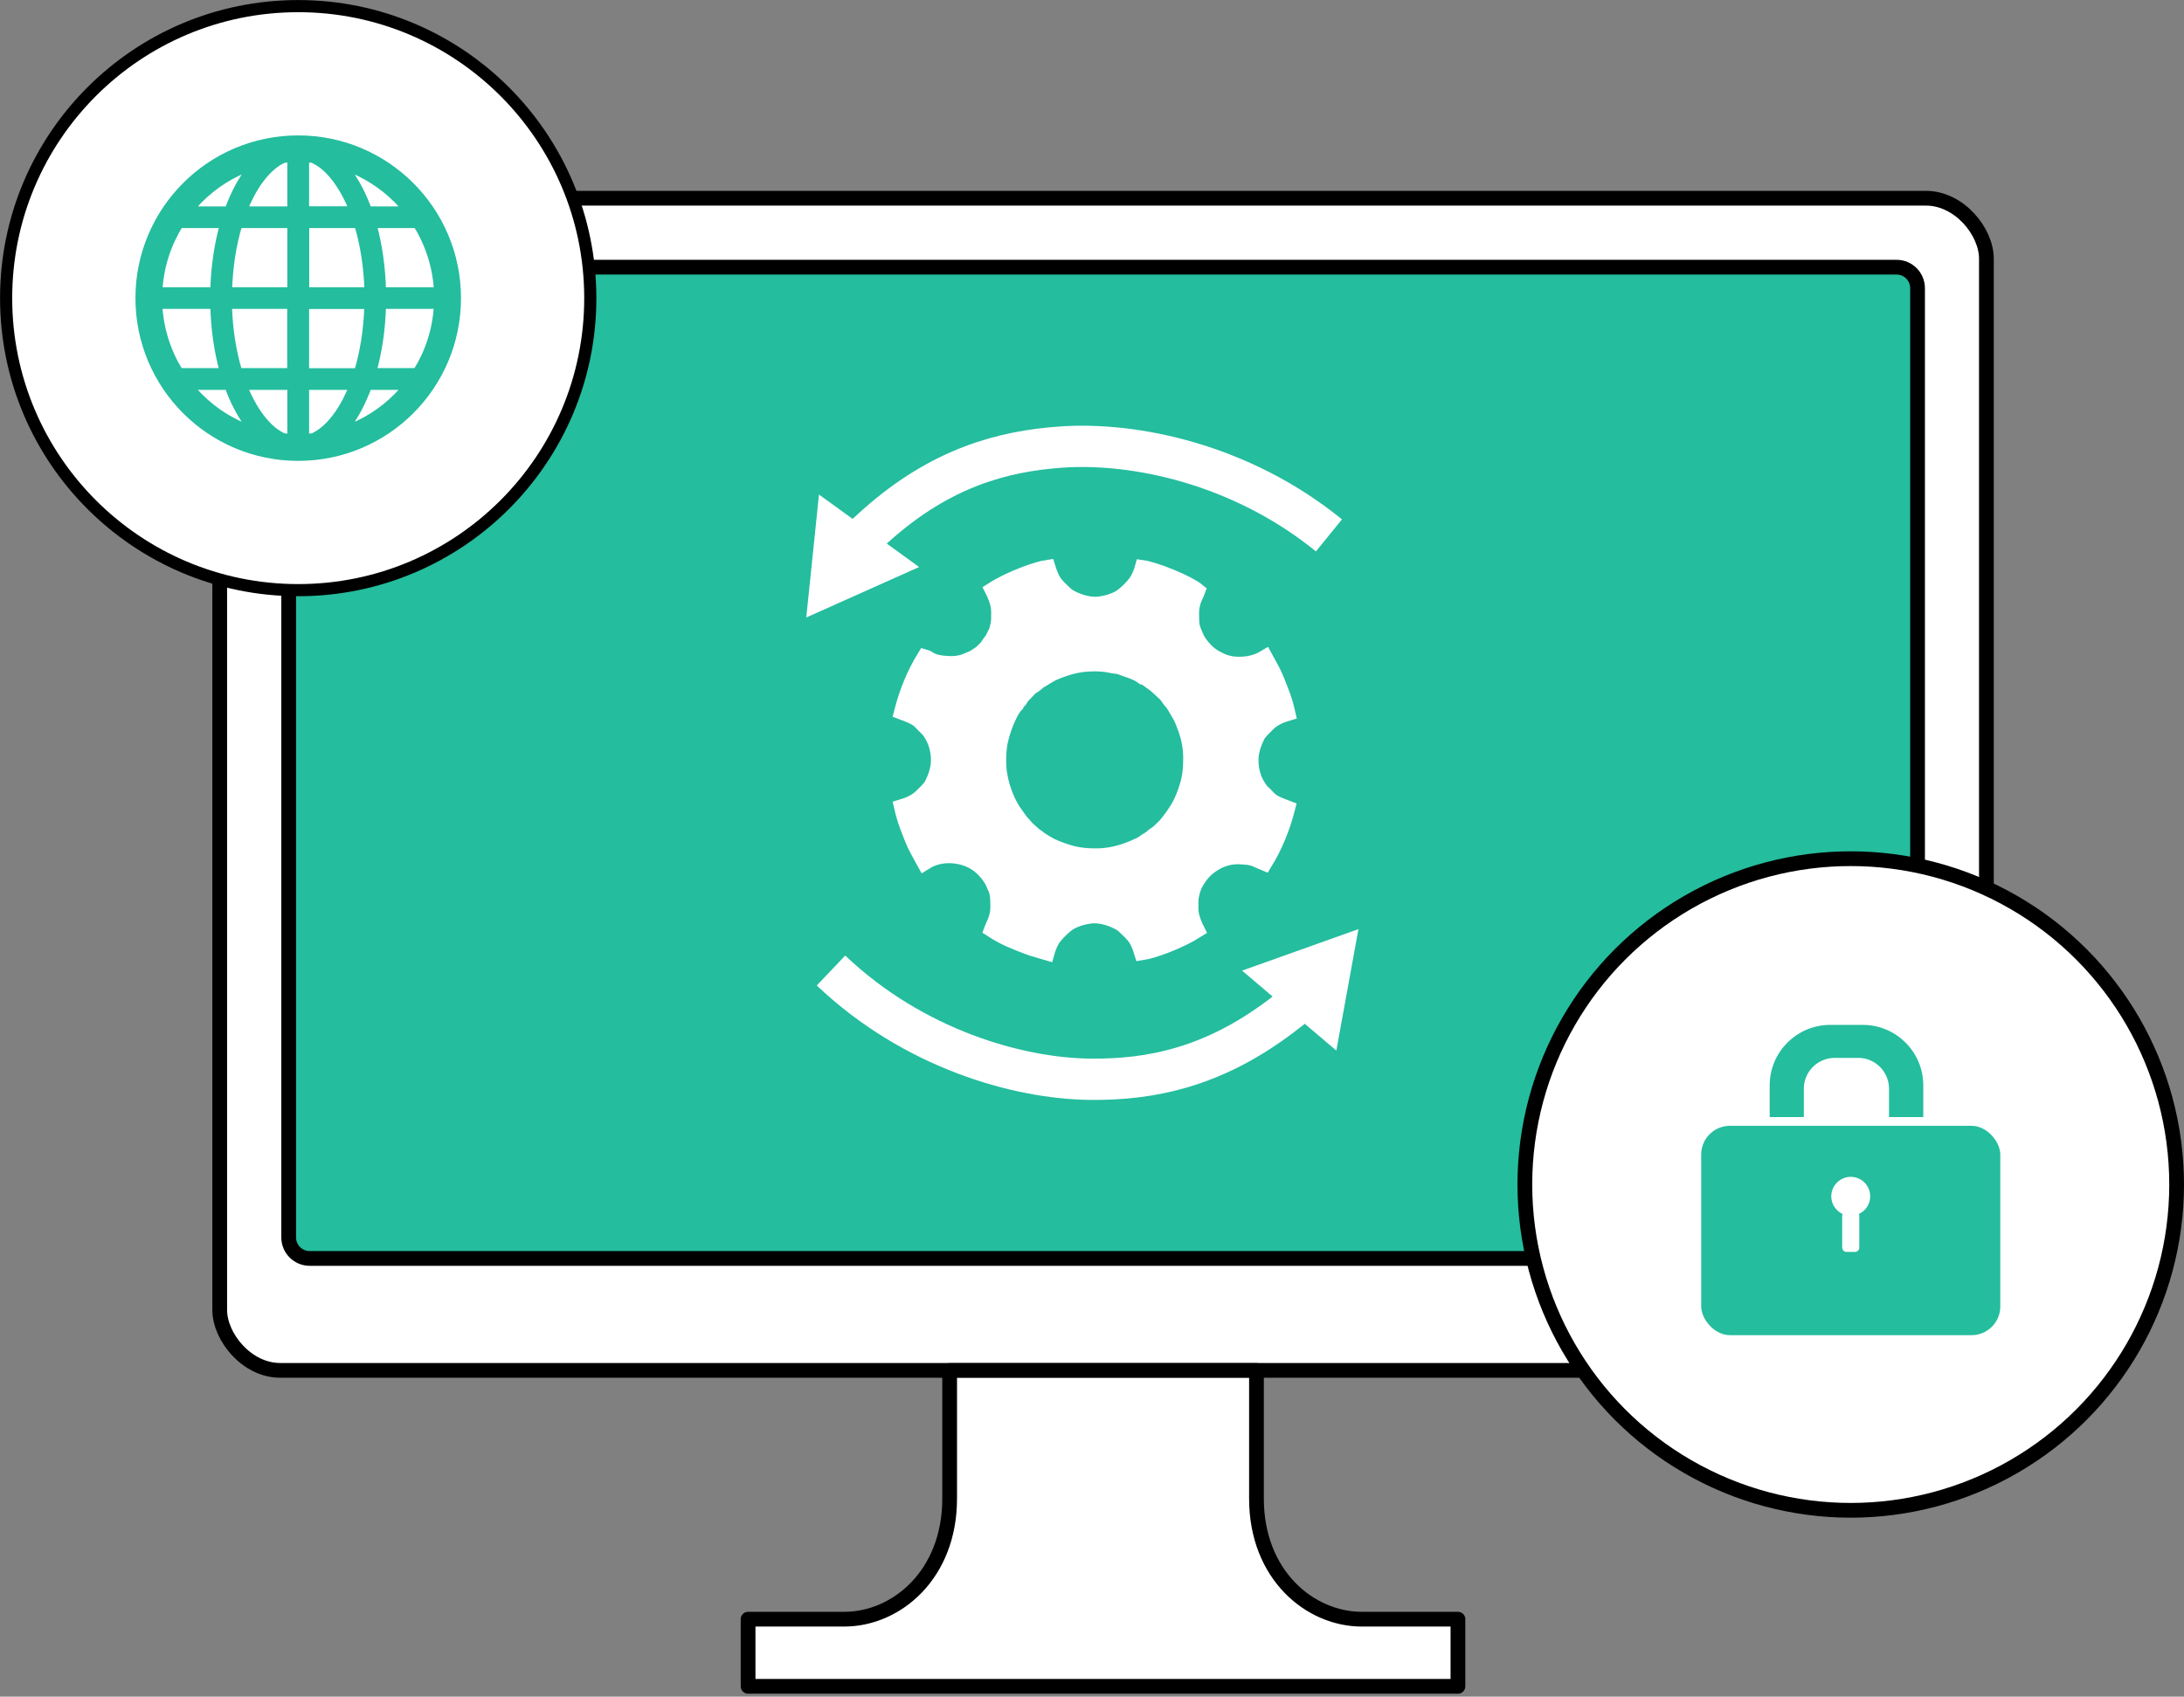
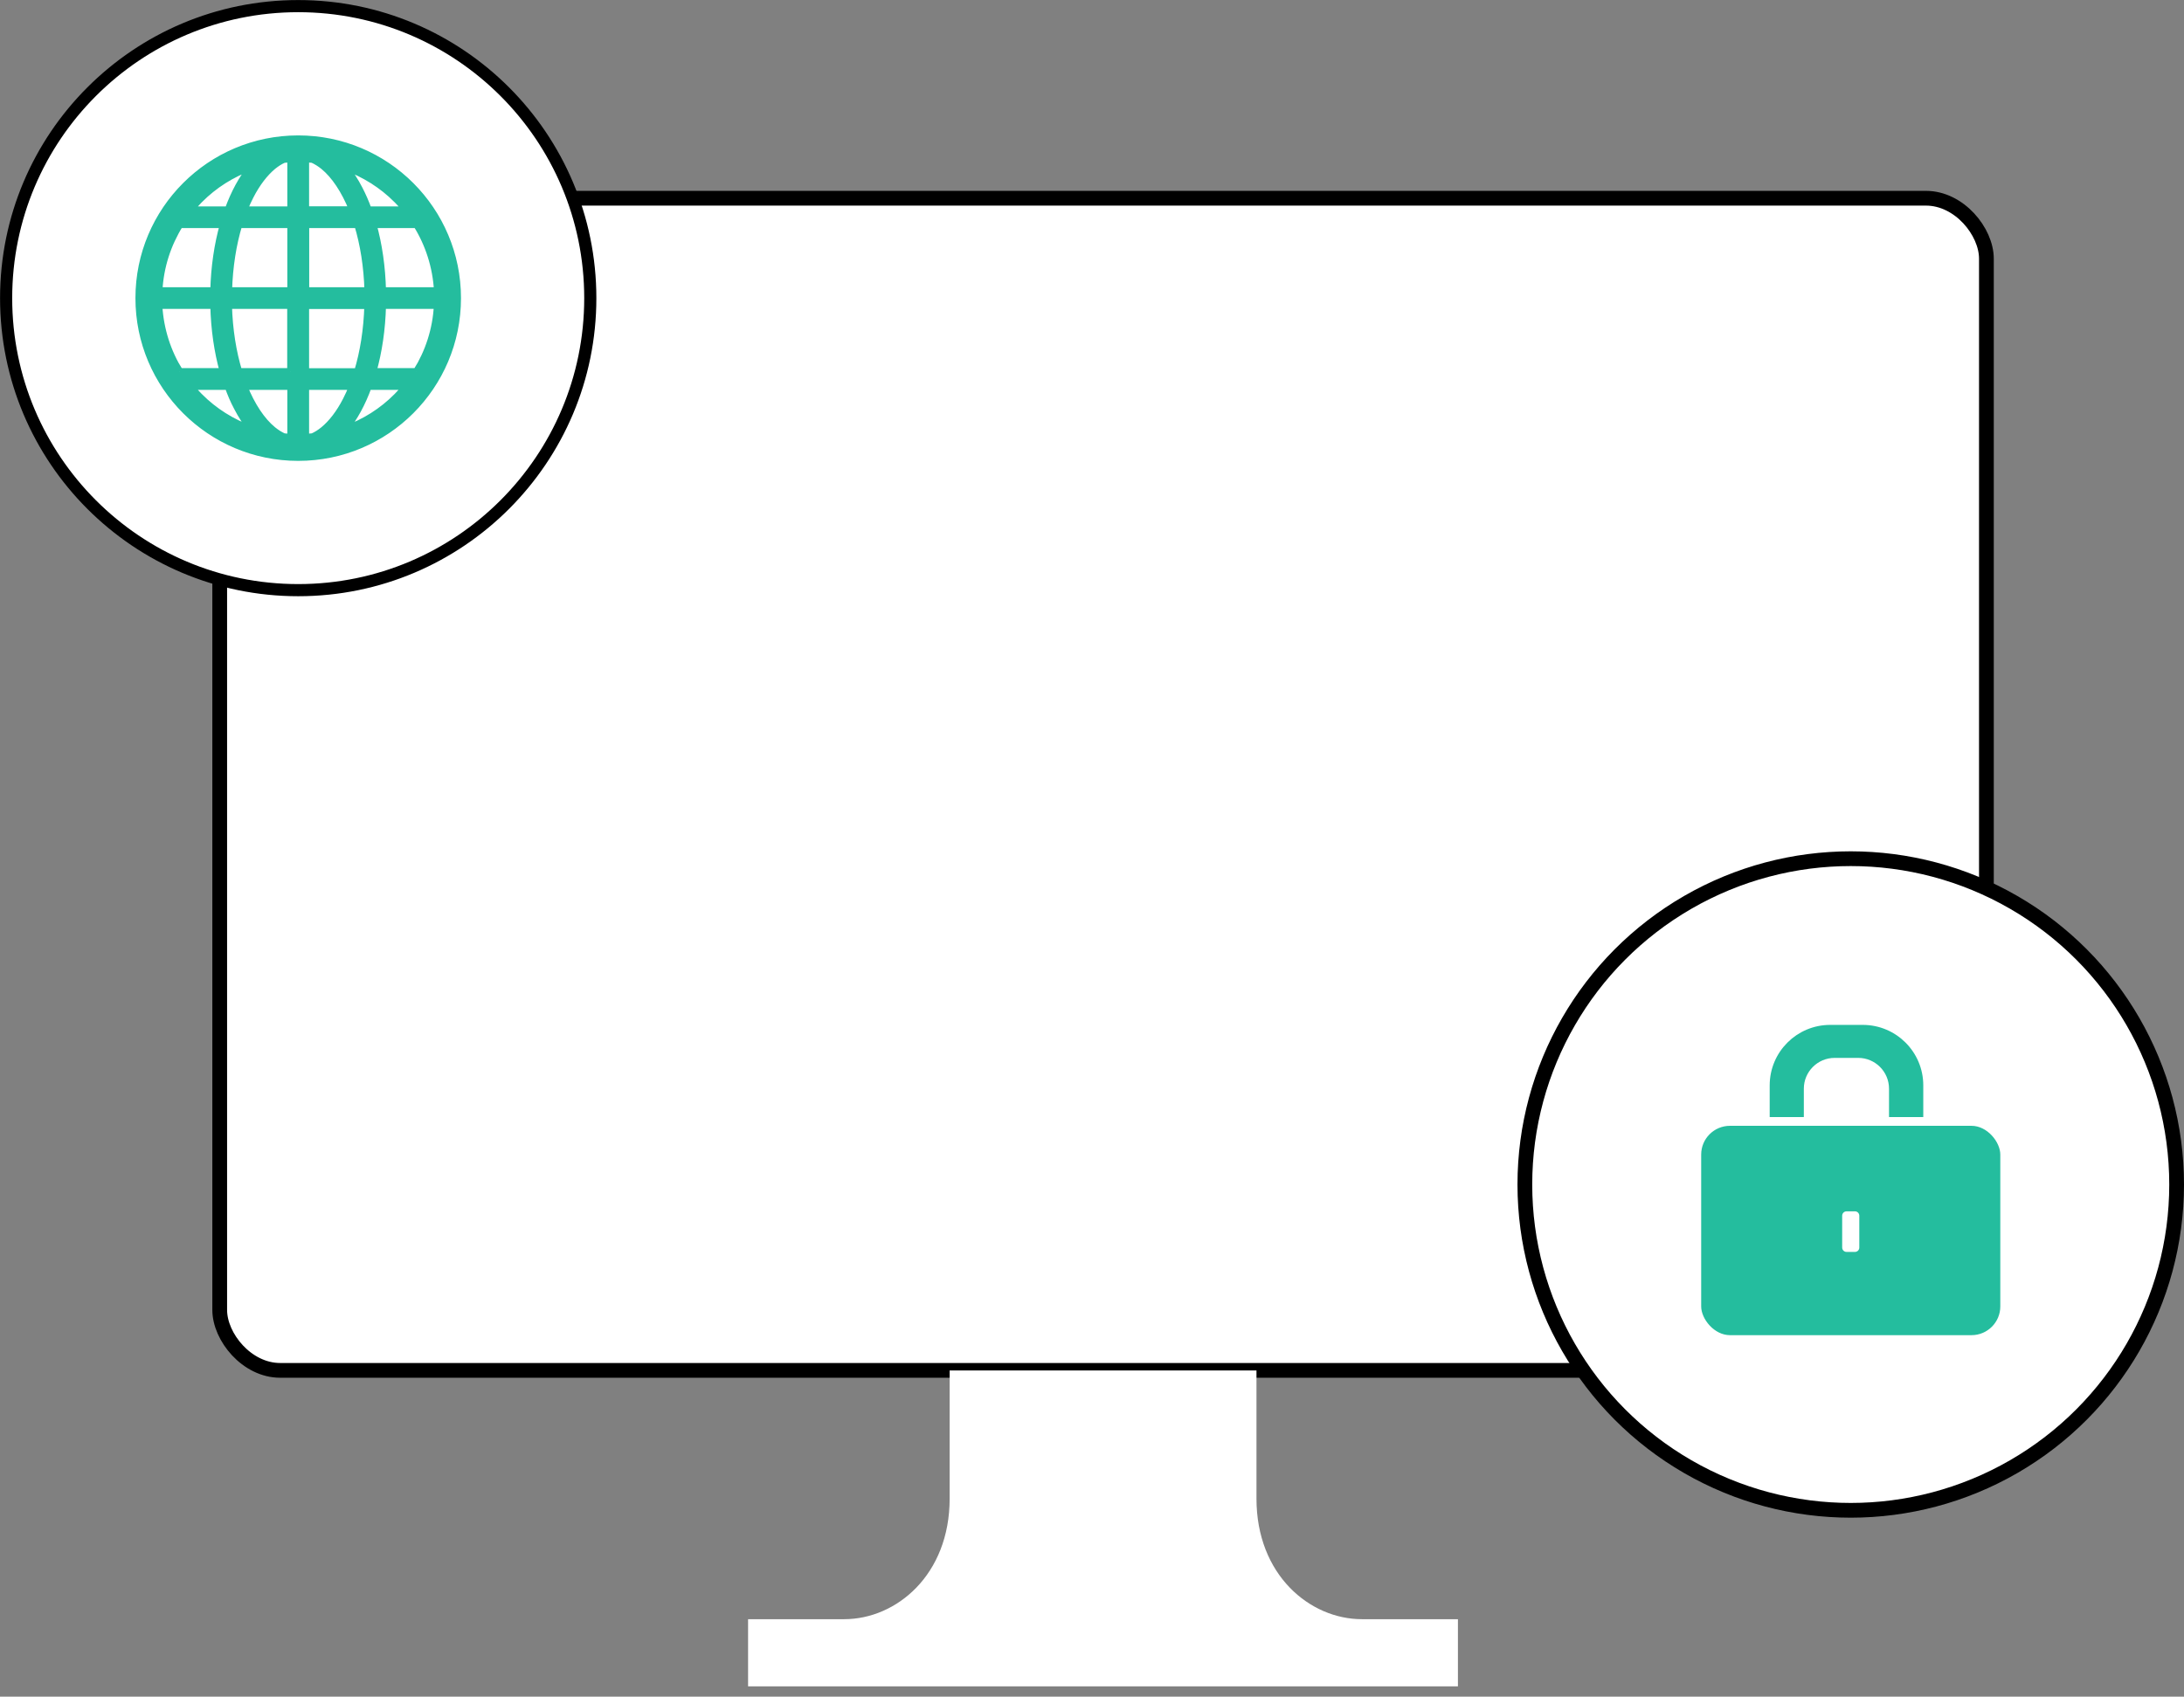
<svg xmlns="http://www.w3.org/2000/svg" id="_レイヤー_2" data-name="レイヤー 2" width="192.54" height="149.61" viewBox="0 0 192.54 149.61">
  <rect x="0" y="0" width="192.54" height="149.61" fill="#808080" stroke="none" />
  <g id="_テキスト" data-name="テキスト">
    <g>
      <g>
        <rect x="19.37" y="17.48" width="155.75" height="103.36" rx="5.33" ry="5.33" fill="#fff" stroke="#000" stroke-linecap="round" stroke-linejoin="round" stroke-width="1.3" />
-         <rect x="53.54" y="-4.54" width="87.41" height="143.6" rx="1.85" ry="1.85" transform="translate(164.51 -29.98) rotate(90)" fill="#24bd9e" stroke="#000" stroke-linecap="round" stroke-linejoin="round" stroke-width="1.3" />
        <g>
          <path d="M120.06,142.78c-4.58,0-9.29-3.9-9.29-10.63v-11.3h-27.05v11.3c0,6.73-4.71,10.63-9.29,10.63h-8.48v5.92h62.58v-5.92h-8.48Z" fill="#fff" />
-           <path d="M120.06,142.78c-4.58,0-9.29-3.9-9.29-10.63v-11.3h-27.05v11.3c0,6.73-4.71,10.63-9.29,10.63h-8.48v5.92h62.58v-5.92h-8.48Z" fill="none" stroke="#000" stroke-linecap="round" stroke-linejoin="round" stroke-width="1.3" />
        </g>
      </g>
      <circle cx="163.16" cy="104.45" r="28.73" fill="#fff" stroke="#000" stroke-linecap="round" stroke-linejoin="round" stroke-width="1.3" />
      <circle cx="26.29" cy="26.29" r="25.75" fill="#fff" stroke="#000" stroke-linecap="round" stroke-linejoin="round" stroke-width="1.07" />
      <g>
-         <path d="M111.2,75.98c-.4-.19-.8-.36-1.25-.4-.82-.08-1.36-.09-2.12.17-.54.19-1.02.49-1.45.86-.38.33-.67.73-.92,1.15-.22.36-.34.78-.43,1.19-.08.35-.05.72-.06,1.08-.01.6.17,1.14.41,1.68.05.11.1.21.15.31-1.56.99-3.9,1.84-4.88,1.98-.05-.15-.09-.3-.14-.45-.14-.37-.3-.73-.55-1.03-.26-.31-.56-.59-.86-.87-.13-.13-.29-.23-.46-.32-.43-.23-.89-.4-1.36-.5-.43-.1-.88-.12-1.31-.05-.56.09-1.11.25-1.62.53-.5.28-1.35,1.12-1.63,1.62-.18.33-.32.68-.43,1.07-.57-.17-1.14-.31-1.69-.52-.56-.21-1.11-.43-1.65-.67-.53-.24-1.04-.53-1.52-.84.13-.35.31-.65.41-1,.1-.34.16-.68.15-1.03-.01-.37,0-.75-.06-1.11-.06-.33-.22-.64-.35-.95-.14-.34-.36-.62-.58-.9-.6-.74-1.39-1.23-2.31-1.43-1.1-.24-2.19-.13-3.19.5-.3-.55-.6-1.05-.85-1.58-.25-.54-.44-1.1-.66-1.65-.21-.54-.36-1.1-.49-1.66.82-.25,1.39-.53,1.91-1.1.12-.12.25-.23.36-.36.15-.17.31-.34.41-.54.32-.66.56-1.34.57-2.08,0-.37-.03-.73-.12-1.09-.09-.4-.24-.79-.45-1.15-.12-.21-.25-.43-.44-.61-.18-.17-.36-.34-.53-.53-.24-.27-.54-.44-.86-.58-.27-.12-.56-.23-.85-.34.44-1.71,1.09-3.33,2.01-4.83.1.03.19.04.26.09.43.3.93.42,1.42.46.7.07,1.41.06,2.09-.25.26-.12.56-.21.78-.38.16-.12.35-.21.49-.35.16-.16.34-.3.47-.48.14-.2.28-.41.43-.6.14-.18.19-.4.31-.59.13-.22.17-.5.24-.76.08-.35.05-.72.06-1.08.01-.6-.17-1.14-.41-1.68-.05-.11-.1-.21-.15-.31,1.56-1,3.95-1.85,4.88-1.98.05.15.09.3.14.45.14.37.3.73.55,1.03.26.31.56.59.86.87.13.13.29.23.46.32.43.23.89.4,1.36.5.43.1.88.12,1.31.05.56-.09,1.11-.24,1.62-.53.5-.28,1.35-1.12,1.62-1.62.18-.33.32-.68.42-1.04,1.14.16,4.05,1.35,4.86,2.03-.12.33-.31.63-.4.97-.1.34-.16.68-.15,1.03.01.37,0,.75.06,1.11.07.33.22.64.35.95.14.34.36.63.58.9.52.61.92.88,1.65,1.22.38.17.79.27,1.21.3.93.06,1.82-.09,2.65-.59.29.54.6,1.05.84,1.58.25.54.44,1.1.66,1.65.21.54.36,1.1.49,1.67-.81.24-1.39.53-1.91,1.1-.12.13-.25.23-.36.36-.15.17-.31.34-.41.54-.32.66-.56,1.34-.57,2.08,0,.39.03.76.12,1.13.09.39.23.77.44,1.11.14.22.26.46.46.64.18.16.34.32.5.5.24.27.54.44.86.58.27.12.56.23.85.34-.44,1.71-1.09,3.33-2.02,4.84-.1-.04-.19-.08-.28-.12ZM91.47,73.86c.5.34,1.01.68,1.59.91.38.16.77.29,1.16.41.43.13.86.21,1.31.26.35.04.69.05,1.04.05.93.01,1.83-.16,2.71-.47.44-.15.86-.33,1.27-.53.26-.13.49-.34.75-.48.2-.1.33-.29.51-.39.21-.12.37-.27.53-.43.16-.16.33-.3.47-.47.37-.45.71-.92,1.02-1.42.41-.68.67-1.4.89-2.15.11-.38.18-.77.22-1.17.04-.35.04-.69.05-1.04.01-.93-.15-1.83-.47-2.71-.15-.4-.29-.8-.5-1.17-.16-.29-.34-.57-.5-.85-.15-.27-.39-.45-.54-.72-.15-.26-.42-.46-.65-.68-.24-.22-.48-.46-.76-.64-.26-.16-.47-.4-.78-.47-.64-.49-1.43-.65-2.16-.94-.41-.02-.81-.14-1.22-.19-.51-.06-1.01-.06-1.51-.03-.73.04-1.44.2-2.13.44-.43.15-.87.31-1.27.54-.26.15-.52.33-.79.48-.25.14-.43.38-.69.51-.25.14-.44.4-.65.62-.15.16-.32.28-.41.5-.08.19-.34.27-.38.51-.32.34-.52.75-.71,1.16-.29.63-.51,1.28-.67,1.96-.17.77-.2,1.55-.16,2.33.05.8.23,1.58.51,2.34.2.54.44,1.05.75,1.54.18.28.39.55.58.82.19.27.42.48.68.79.26.22.55.53.9.76Z" fill="#fff" stroke="#fff" stroke-miterlimit="10" stroke-width="1.36" />
+         <path d="M111.2,75.98c-.4-.19-.8-.36-1.25-.4-.82-.08-1.36-.09-2.12.17-.54.19-1.02.49-1.45.86-.38.33-.67.73-.92,1.15-.22.36-.34.78-.43,1.19-.08.35-.05.72-.06,1.08-.01.6.17,1.14.41,1.68.05.11.1.21.15.31-1.56.99-3.9,1.84-4.88,1.98-.05-.15-.09-.3-.14-.45-.14-.37-.3-.73-.55-1.03-.26-.31-.56-.59-.86-.87-.13-.13-.29-.23-.46-.32-.43-.23-.89-.4-1.36-.5-.43-.1-.88-.12-1.31-.05-.56.09-1.11.25-1.62.53-.5.28-1.35,1.12-1.63,1.62-.18.33-.32.68-.43,1.07-.57-.17-1.14-.31-1.69-.52-.56-.21-1.11-.43-1.65-.67-.53-.24-1.04-.53-1.52-.84.13-.35.31-.65.41-1,.1-.34.16-.68.15-1.03-.01-.37,0-.75-.06-1.11-.06-.33-.22-.64-.35-.95-.14-.34-.36-.62-.58-.9-.6-.74-1.39-1.23-2.31-1.43-1.1-.24-2.19-.13-3.19.5-.3-.55-.6-1.05-.85-1.58-.25-.54-.44-1.1-.66-1.65-.21-.54-.36-1.1-.49-1.66.82-.25,1.39-.53,1.91-1.1.12-.12.25-.23.36-.36.15-.17.31-.34.41-.54.32-.66.56-1.34.57-2.08,0-.37-.03-.73-.12-1.09-.09-.4-.24-.79-.45-1.15-.12-.21-.25-.43-.44-.61-.18-.17-.36-.34-.53-.53-.24-.27-.54-.44-.86-.58-.27-.12-.56-.23-.85-.34.44-1.71,1.09-3.33,2.01-4.83.1.03.19.04.26.09.43.3.93.42,1.42.46.7.07,1.41.06,2.09-.25.26-.12.56-.21.78-.38.16-.12.35-.21.49-.35.16-.16.34-.3.47-.48.14-.2.28-.41.43-.6.14-.18.19-.4.31-.59.13-.22.17-.5.24-.76.08-.35.05-.72.06-1.08.01-.6-.17-1.14-.41-1.68-.05-.11-.1-.21-.15-.31,1.56-1,3.95-1.85,4.88-1.98.05.15.09.3.14.45.14.37.3.73.55,1.03.26.31.56.59.86.87.13.13.29.23.46.32.43.23.89.4,1.36.5.43.1.88.12,1.31.05.56-.09,1.11-.24,1.62-.53.5-.28,1.35-1.12,1.62-1.62.18-.33.32-.68.42-1.04,1.14.16,4.05,1.35,4.86,2.03-.12.33-.31.63-.4.97-.1.34-.16.68-.15,1.03.01.37,0,.75.06,1.11.07.33.22.64.35.95.14.34.36.63.58.9.52.61.92.88,1.65,1.22.38.17.79.27,1.21.3.93.06,1.82-.09,2.65-.59.29.54.6,1.05.84,1.58.25.54.44,1.1.66,1.65.21.54.36,1.1.49,1.67-.81.24-1.39.53-1.91,1.1-.12.13-.25.23-.36.36-.15.17-.31.34-.41.54-.32.66-.56,1.34-.57,2.08,0,.39.03.76.12,1.13.09.39.23.77.44,1.11.14.22.26.46.46.64.18.16.34.32.5.5.24.27.54.44.86.58.27.12.56.23.85.34-.44,1.71-1.09,3.33-2.02,4.84-.1-.04-.19-.08-.28-.12ZM91.47,73.86Z" fill="#fff" stroke="#fff" stroke-miterlimit="10" stroke-width="1.36" />
        <g>
          <path d="M117.16,47.21c-7.79-6.33-17.18-8.23-23.56-7.79-5.28.36-10.66,1.87-16.25,6.81-.59.52-1.22,1.1-1.85,1.73" fill="none" stroke="#fff" stroke-miterlimit="10" stroke-width="3.64" />
          <polygon points="72.2 43.61 71.08 54.45 81.03 50 72.2 43.61" fill="#fff" />
        </g>
        <g>
          <path d="M73.26,85.58c7.27,6.91,16.49,9.53,22.89,9.59,5.29.05,10.77-1.04,16.73-5.53.63-.47,1.3-1,1.98-1.59" fill="none" stroke="#fff" stroke-miterlimit="10" stroke-width="3.64" />
          <polygon points="117.81 92.64 119.76 81.93 109.5 85.59 117.81 92.64" fill="#fff" />
        </g>
      </g>
      <g>
        <path d="M169.17,95.71v3.18h-2.25v-2.89c0-1.71-1.39-3.1-3.1-3.1h-2.08c-1.71,0-3.1,1.39-3.1,3.1v2.89h-2.24v-3.18c0-2.73,2.21-4.95,4.95-4.95h2.87c2.73,0,4.95,2.21,4.95,4.95Z" fill="#24bd9e" stroke="#24bd9e" stroke-linecap="round" stroke-linejoin="round" stroke-width=".77" />
        <rect x="149.59" y="98.89" width="27.14" height="19.23" rx="2.92" ry="2.92" fill="#24bd9e" stroke="#fff" stroke-linecap="round" stroke-linejoin="round" stroke-width=".77" />
-         <circle cx="163.16" cy="105.49" r="1.33" fill="#fff" stroke="#fff" stroke-linecap="round" stroke-linejoin="round" stroke-width=".77" />
        <rect x="162.79" y="107.2" width=".74" height="2.81" fill="#fff" stroke="#fff" stroke-linecap="round" stroke-linejoin="round" stroke-width=".77" />
      </g>
      <path d="M26.29,12.24c-7.76,0-14.05,6.29-14.05,14.05,0,7.76,6.29,14.05,14.05,14.05,7.76,0,14.05-6.29,14.05-14.05,0-7.76-6.29-14.05-14.05-14.05ZM17.6,17.6c1.28-1.28,2.84-2.28,4.58-2.89-.83,1.01-1.53,2.3-2.07,3.79h-3.32c.26-.31.53-.61.81-.9ZM15.84,19.81h3.84c-.49,1.75-.79,3.72-.84,5.82h-4.82c.11-2.13.77-4.11,1.83-5.82ZM15.84,32.76c-1.06-1.71-1.71-3.69-1.83-5.82h4.83c.05,2.09.34,4.07.83,5.82h-3.84ZM17.6,34.98c-.29-.29-.56-.59-.81-.9h3.32c.23.65.49,1.26.79,1.82.38.74.81,1.4,1.28,1.97-1.74-.62-3.3-1.61-4.58-2.89ZM25.63,38.56c-.21-.01-.41-.03-.61-.05-.32-.14-.64-.34-.96-.6-.97-.79-1.86-2.12-2.55-3.83h4.12v4.48h0ZM25.63,32.76h-4.58c-.52-1.71-.84-3.69-.9-5.82h5.47v5.82h0ZM25.63,25.63h-5.47c.06-2.12.38-4.11.9-5.82h4.57v5.82h0ZM25.63,18.5h-4.11c.17-.43.35-.84.55-1.22.58-1.13,1.27-2.02,1.99-2.62.32-.26.64-.46.96-.6.2-.02.41-.04.61-.05v4.48h0ZM36.73,19.81c1.06,1.71,1.71,3.69,1.83,5.82h-4.83c-.05-2.09-.34-4.07-.83-5.82h3.84ZM34.98,17.6c.29.29.56.59.81.9h-3.32c-.23-.65-.5-1.26-.79-1.82-.38-.74-.81-1.4-1.28-1.97,1.74.62,3.3,1.61,4.58,2.89ZM26.95,14.01c.21.01.41.03.61.05.32.15.64.34.96.6.97.79,1.86,2.12,2.55,3.83h-4.12v-4.48ZM26.95,19.81h4.58c.52,1.71.84,3.69.9,5.82h-5.47v-5.82ZM26.95,26.95h5.47c-.06,2.12-.38,4.11-.9,5.82h-4.57v-5.82ZM28.52,37.91c-.32.26-.64.46-.96.6-.2.02-.41.04-.61.05v-4.48h4.11c-.17.43-.35.84-.55,1.22-.58,1.13-1.27,2.02-1.99,2.61ZM34.98,34.98c-1.28,1.28-2.84,2.28-4.58,2.89.83-1.01,1.53-2.3,2.07-3.79h3.32c-.26.31-.53.61-.81.9ZM36.73,32.76h-3.84c.49-1.75.79-3.72.84-5.82h4.82c-.11,2.13-.77,4.11-1.83,5.82Z" fill="#24bd9e" stroke="#24bd9e" stroke-miterlimit="10" stroke-width=".6" />
    </g>
  </g>
</svg>